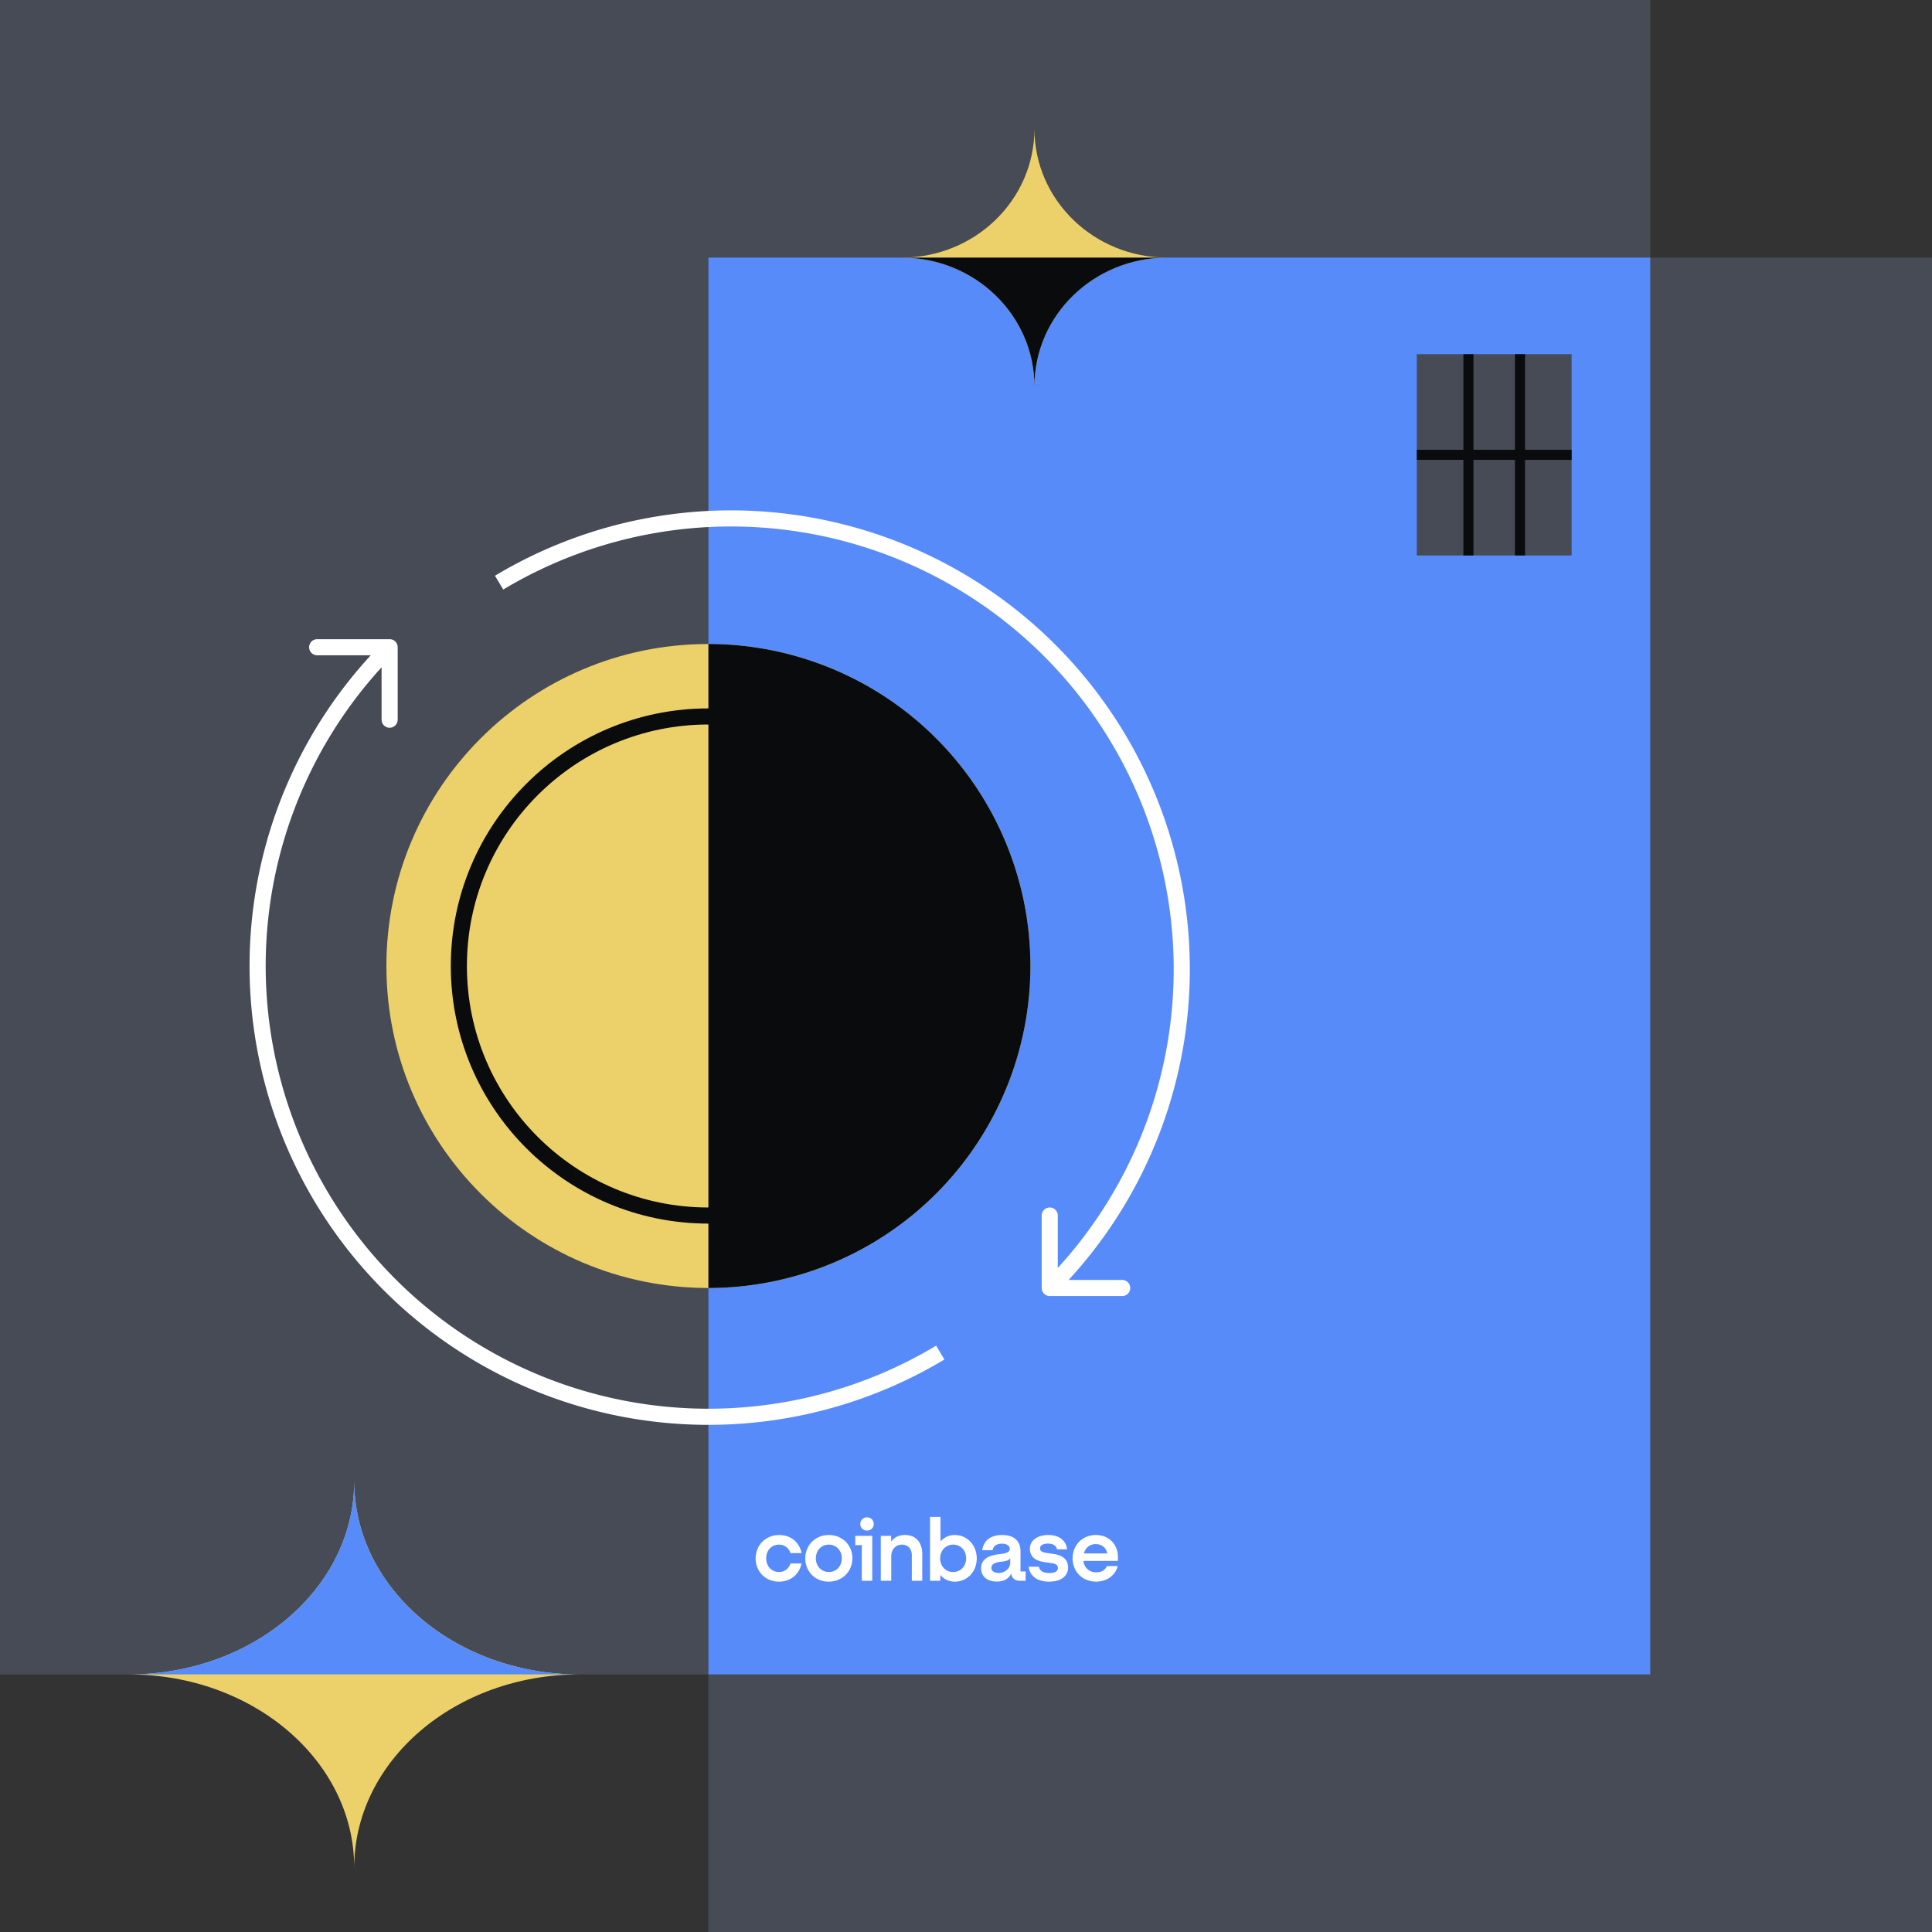
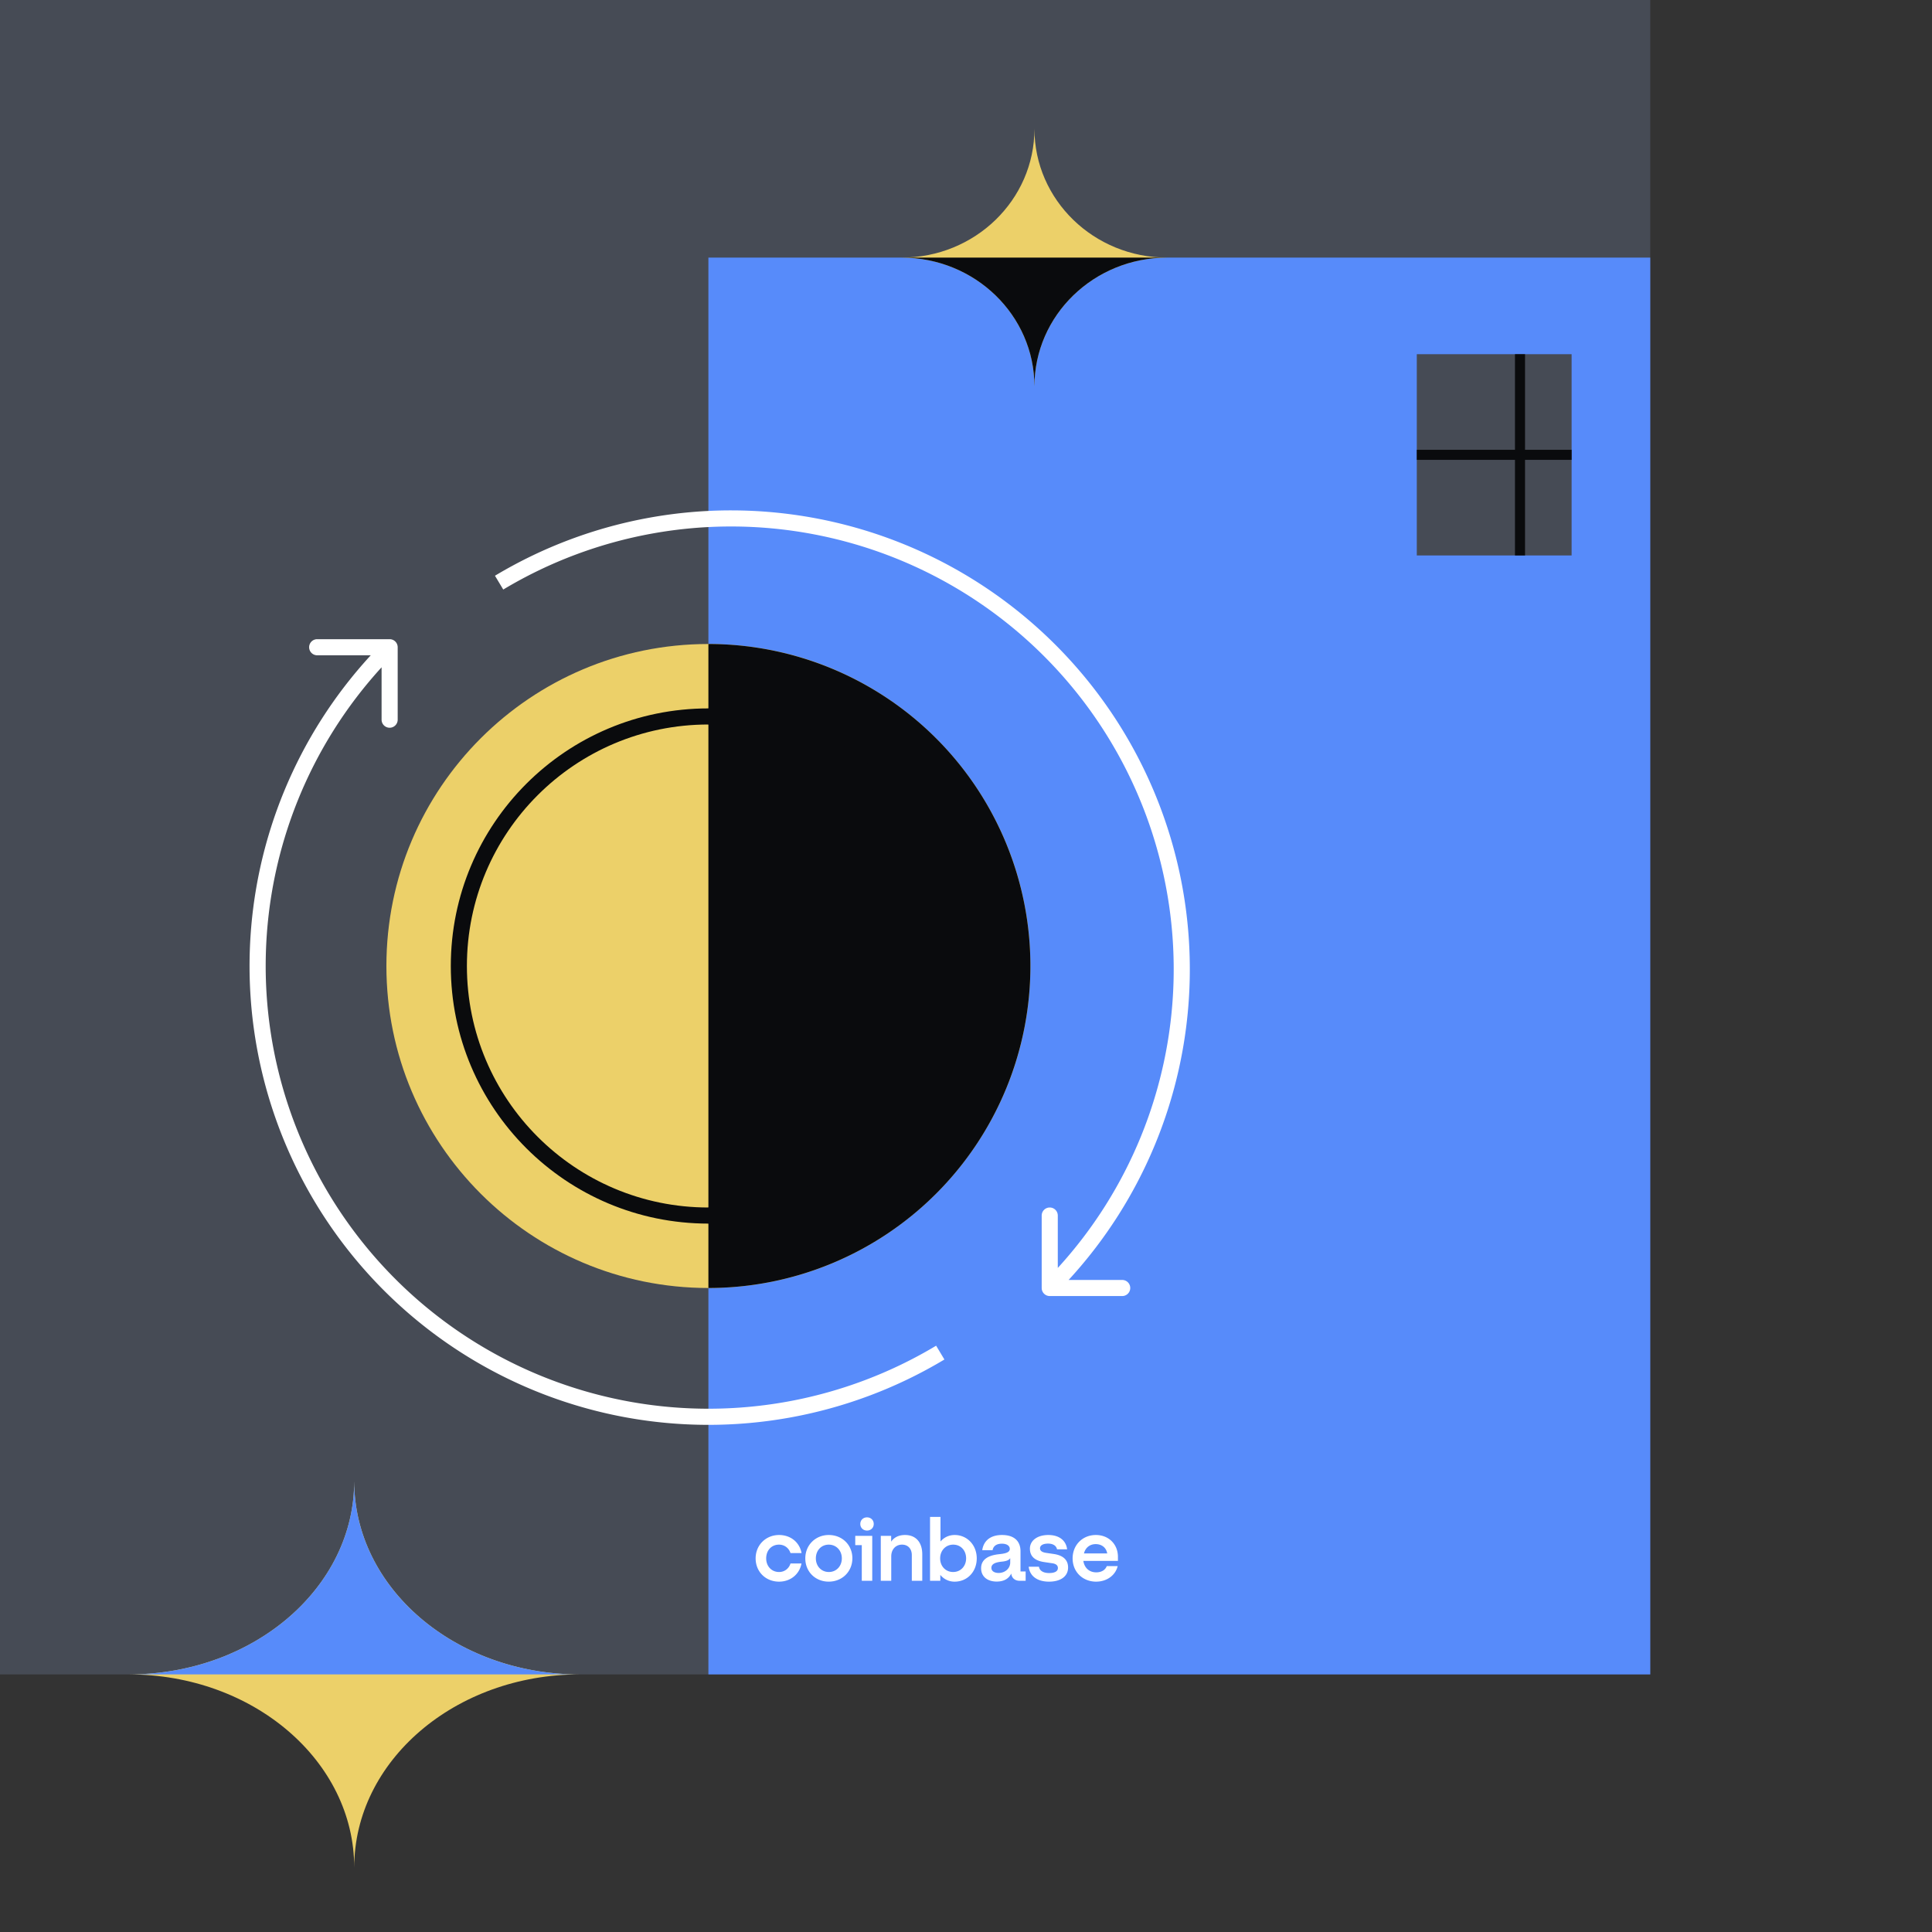
<svg xmlns="http://www.w3.org/2000/svg" fill="none" viewBox="0 0 240 240">
  <rect x="0" y="0" width="240" height="240" fill="#333333" stroke="none" />
  <path fill="#0A0B0D" d="M113.924 192.678c-1.786 0-3.182 1.354-3.182 3.167s1.36 3.155 3.182 3.155 3.205-1.366 3.205-3.167c0-1.789-1.36-3.155-3.205-3.155m.012 5.015c-1.017 0-1.763-.788-1.763-1.848 0-1.071.734-1.86 1.751-1.86 1.029 0 1.774.801 1.774 1.86s-.745 1.848-1.762 1.848m3.584-3.637h.887v4.827h1.419v-6.087h-2.306zm-10.35-.071c.745 0 1.337.459 1.561 1.142h1.503c-.273-1.46-1.479-2.449-3.052-2.449-1.786 0-3.182 1.354-3.182 3.167s1.36 3.155 3.182 3.155c1.538 0 2.768-.989 3.04-2.46h-1.491c-.213.682-.804 1.153-1.549 1.153-1.03 0-1.751-.788-1.751-1.848 0-1.071.71-1.86 1.739-1.86m37.318 1.271-1.041-.152c-.496-.071-.851-.236-.851-.624 0-.424.461-.636 1.088-.636.686 0 1.124.294 1.218.777h1.373c-.154-1.224-1.101-1.942-2.555-1.942-1.503 0-2.496.765-2.496 1.848 0 1.036.65 1.636 1.963 1.824l1.041.153c.509.071.793.271.793.648 0 .483-.497.683-1.183.683-.84 0-1.313-.342-1.384-.86h-1.396c.13 1.19 1.065 2.025 2.768 2.025 1.55 0 2.578-.706 2.578-1.919 0-1.083-.745-1.648-1.916-1.825m-25.371-4.968c-.521 0-.911.377-.911.895s.39.894.911.894c.52 0 .911-.376.911-.894s-.391-.895-.911-.895m20.829 4.592c0-1.319-.804-2.201-2.507-2.201-1.609 0-2.508.812-2.685 2.06h1.407c.071-.483.45-.883 1.254-.883.722 0 1.077.318 1.077.706 0 .507-.651.636-1.455.718-1.089.118-2.437.495-2.437 1.908 0 1.095.816 1.801 2.118 1.801 1.017 0 1.655-.424 1.975-1.095.047.6.497.989 1.124.989h.828v-1.26h-.698zm-1.395 1.53c0 .813-.71 1.413-1.574 1.413-.532 0-.982-.224-.982-.694 0-.601.722-.766 1.384-.836.639-.059.994-.2 1.172-.471zm-7.535-3.732c-.793 0-1.455.33-1.928.883v-3.332h-1.42v8.654h1.396v-.801a2.46 2.46 0 0 0 1.952.918c1.703 0 2.993-1.342 2.993-3.155s-1.313-3.167-2.993-3.167m-.213 5.015c-1.017 0-1.763-.788-1.763-1.848 0-1.059.757-1.86 1.775-1.86 1.029 0 1.75.789 1.75 1.86 0 1.06-.745 1.848-1.762 1.848m-6.529-5.015c-.923 0-1.526.377-1.881.907v-.789h-1.408v6.086h1.419v-3.308c0-.93.592-1.589 1.467-1.589.816 0 1.325.577 1.325 1.413v3.485h1.419v-3.591c.001-1.531-.792-2.614-2.341-2.614m28.896 2.967c0-1.742-1.277-2.966-2.992-2.966-1.822 0-3.159 1.365-3.159 3.166 0 1.896 1.432 3.155 3.182 3.155 1.479 0 2.638-.871 2.934-2.107h-1.479c-.213.541-.733.848-1.431.848-.911 0-1.597-.565-1.751-1.554h4.696zm-4.613-.471c.225-.848.864-1.26 1.597-1.26.804 0 1.419.46 1.561 1.26z" />
  <path fill="#464B55" d="M0 208V0h205v208z" />
-   <path fill="#464B55" d="M88 240V32h152v208z" />
  <path fill="#578BFA" d="M88 208V32h117v176z" />
  <path fill="#ECD069" d="M88 80c22.091 0 40 17.909 40 40s-17.909 40-40 40-40-17.909-40-40 17.909-40 40-40" />
  <path fill="#0A0B0D" d="M88 80a40 40 0 0 1 36.955 24.693 40 40 0 0 1-21.648 52.262A40 40 0 0 1 88 160z" />
  <path fill="#0A0B0D" fill-rule="evenodd" d="M118 120c0-16.569-13.431-30-30-30-16.568 0-30 13.431-30 30s13.432 30 30 30c16.569 0 30-13.431 30-30m2 0c0-17.673-14.327-32-32-32s-32 14.327-32 32 14.327 32 32 32 32-14.327 32-32" clip-rule="evenodd" />
  <path fill="#FFFFFF" fill-rule="evenodd" d="M43.07 155.075a57 57 0 0 1 2.987-73.673h-6.655a1 1 0 1 1 0-2h9a1 1 0 0 1 1 1v9a1 1 0 1 1-2 0v-6.507a55.001 55.001 0 0 0 68.887 84.272l1.029 1.715a57 57 0 0 1-74.249-13.807m92.666-69.748A57 57 0 0 1 132.747 159h6.656a1 1 0 0 1 0 2h-9a1 1 0 0 1-1-1v-9a1 1 0 1 1 2 0v6.507a55.003 55.003 0 0 0-30.543-91.178 55 55 0 0 0-38.344 6.906l-1.03-1.715a57 57 0 0 1 74.249 13.807" clip-rule="evenodd" />
  <path fill="#ECD069" d="M72 208.002c-15.467 0-27.997-10.745-27.997-24.002 0 13.257-12.536 24.002-28.003 24.002 15.467 0 28.003 10.746 28.003 23.998 0-13.252 12.53-23.998 27.997-23.998m73-176c-9.114 0-16.498-7.164-16.498-16.002 0 8.838-7.388 16.002-16.502 16.002 9.114 0 16.502 7.163 16.502 15.998 0-8.835 7.384-15.998 16.498-15.998" />
  <path fill="#FFFFFF" d="M102.951 190.683c-1.635 0-2.913 1.241-2.913 2.902s1.246 2.892 2.913 2.892 2.934-1.251 2.934-2.902c0-1.641-1.245-2.892-2.934-2.892m.011 4.597c-.931 0-1.613-.723-1.613-1.694 0-.982.671-1.705 1.602-1.705.942 0 1.624.734 1.624 1.705s-.682 1.694-1.613 1.694m3.28-3.335h.812v4.425h1.299v-5.58h-2.111zm-9.473-.065c.682 0 1.223.421 1.429 1.047h1.375c-.25-1.338-1.354-2.244-2.793-2.244-1.635 0-2.913 1.241-2.913 2.903s1.245 2.892 2.913 2.892c1.407 0 2.533-.907 2.782-2.256h-1.364c-.195.626-.736 1.058-1.419 1.058-.942 0-1.602-.723-1.602-1.694 0-.982.65-1.706 1.592-1.706m34.158 1.166-.952-.14c-.455-.065-.78-.216-.78-.572 0-.389.423-.583.996-.583.628 0 1.029.27 1.115.712h1.256c-.141-1.122-1.007-1.78-2.338-1.78-1.375 0-2.285.701-2.285 1.694 0 .95.596 1.5 1.797 1.673l.953.14c.466.064.726.248.726.594 0 .442-.455.625-1.083.625-.769 0-1.202-.313-1.267-.787h-1.277c.119 1.09.974 1.856 2.533 1.856 1.419 0 2.36-.648 2.36-1.759 0-.993-.682-1.511-1.754-1.673m-23.223-4.554c-.477 0-.834.345-.834.82s.357.82.834.82c.476 0 .834-.345.834-.82s-.358-.82-.834-.82m19.066 4.209c0-1.209-.736-2.018-2.295-2.018-1.473 0-2.295.745-2.458 1.889h1.288c.065-.443.412-.81 1.148-.81.661 0 .985.292.985.648 0 .464-.595.582-1.331.658-.996.108-2.231.453-2.231 1.748 0 1.004.748 1.651 1.939 1.651.931 0 1.515-.388 1.808-1.004.043.551.454.907 1.028.907h.758v-1.155h-.639zm-1.278 1.403c0 .744-.649 1.295-1.44 1.295-.487 0-.899-.205-.899-.637 0-.55.661-.701 1.267-.766.585-.054.91-.183 1.072-.432zm-6.896-3.421c-.726 0-1.332.302-1.765.809v-3.054h-1.299v7.932h1.277v-.734a2.25 2.25 0 0 0 1.787.842c1.559 0 2.739-1.23 2.739-2.892s-1.202-2.903-2.739-2.903m-.195 4.597c-.931 0-1.613-.723-1.613-1.694s.692-1.705 1.623-1.705c.943 0 1.603.723 1.603 1.705 0 .971-.682 1.694-1.613 1.694m-5.977-4.597c-.844 0-1.397.345-1.721.831v-.724h-1.289v5.58h1.299v-3.033c0-.852.542-1.457 1.343-1.457.747 0 1.212.529 1.212 1.295v3.195h1.299v-3.291c.001-1.404-.724-2.396-2.143-2.396m26.45 2.719c0-1.597-1.169-2.719-2.739-2.719-1.667 0-2.891 1.252-2.891 2.903 0 1.737 1.31 2.892 2.913 2.892 1.353 0 2.414-.799 2.685-1.932h-1.354c-.195.497-.671.777-1.31.777-.834 0-1.462-.518-1.602-1.424h4.298zm-4.222-.432c.206-.777.79-1.154 1.461-1.154.737 0 1.3.421 1.43 1.154z" />
  <path fill="#464B55" d="M176 44h19.231v25H176z" />
  <path fill="#0A0B0D" fill-rule="evenodd" d="M195.231 57.125H176v-1.25h19.231z" clip-rule="evenodd" />
-   <path fill="#0A0B0D" fill-rule="evenodd" d="M183.039 44v25h-1.25V44zm6.406 0v25h-1.25V44zm-77.208-12h32.526l.237.002c-9.114 0-16.498 7.163-16.498 15.998 0-8.835-7.388-15.998-16.502-15.998z" clip-rule="evenodd" />
+   <path fill="#0A0B0D" fill-rule="evenodd" d="M183.039 44h-1.25V44zm6.406 0v25h-1.25V44zm-77.208-12h32.526l.237.002c-9.114 0-16.498 7.163-16.498 15.998 0-8.835-7.388-15.998-16.502-15.998z" clip-rule="evenodd" />
  <path fill="#578BFA" fill-rule="evenodd" d="M71.594 208H16.398C31.68 207.816 44 197.142 44 184c0 13.142 12.314 23.816 27.595 24" clip-rule="evenodd" />
  <path fill="#0A0B0D" fill-rule="evenodd" d="M118 120a30 30 0 0 0-18.52-27.716A30 30 0 0 0 88 90v-2a32 32 0 0 1 0 64v-2a30 30 0 0 0 21.213-8.787A30 30 0 0 0 118 120" clip-rule="evenodd" />
</svg>